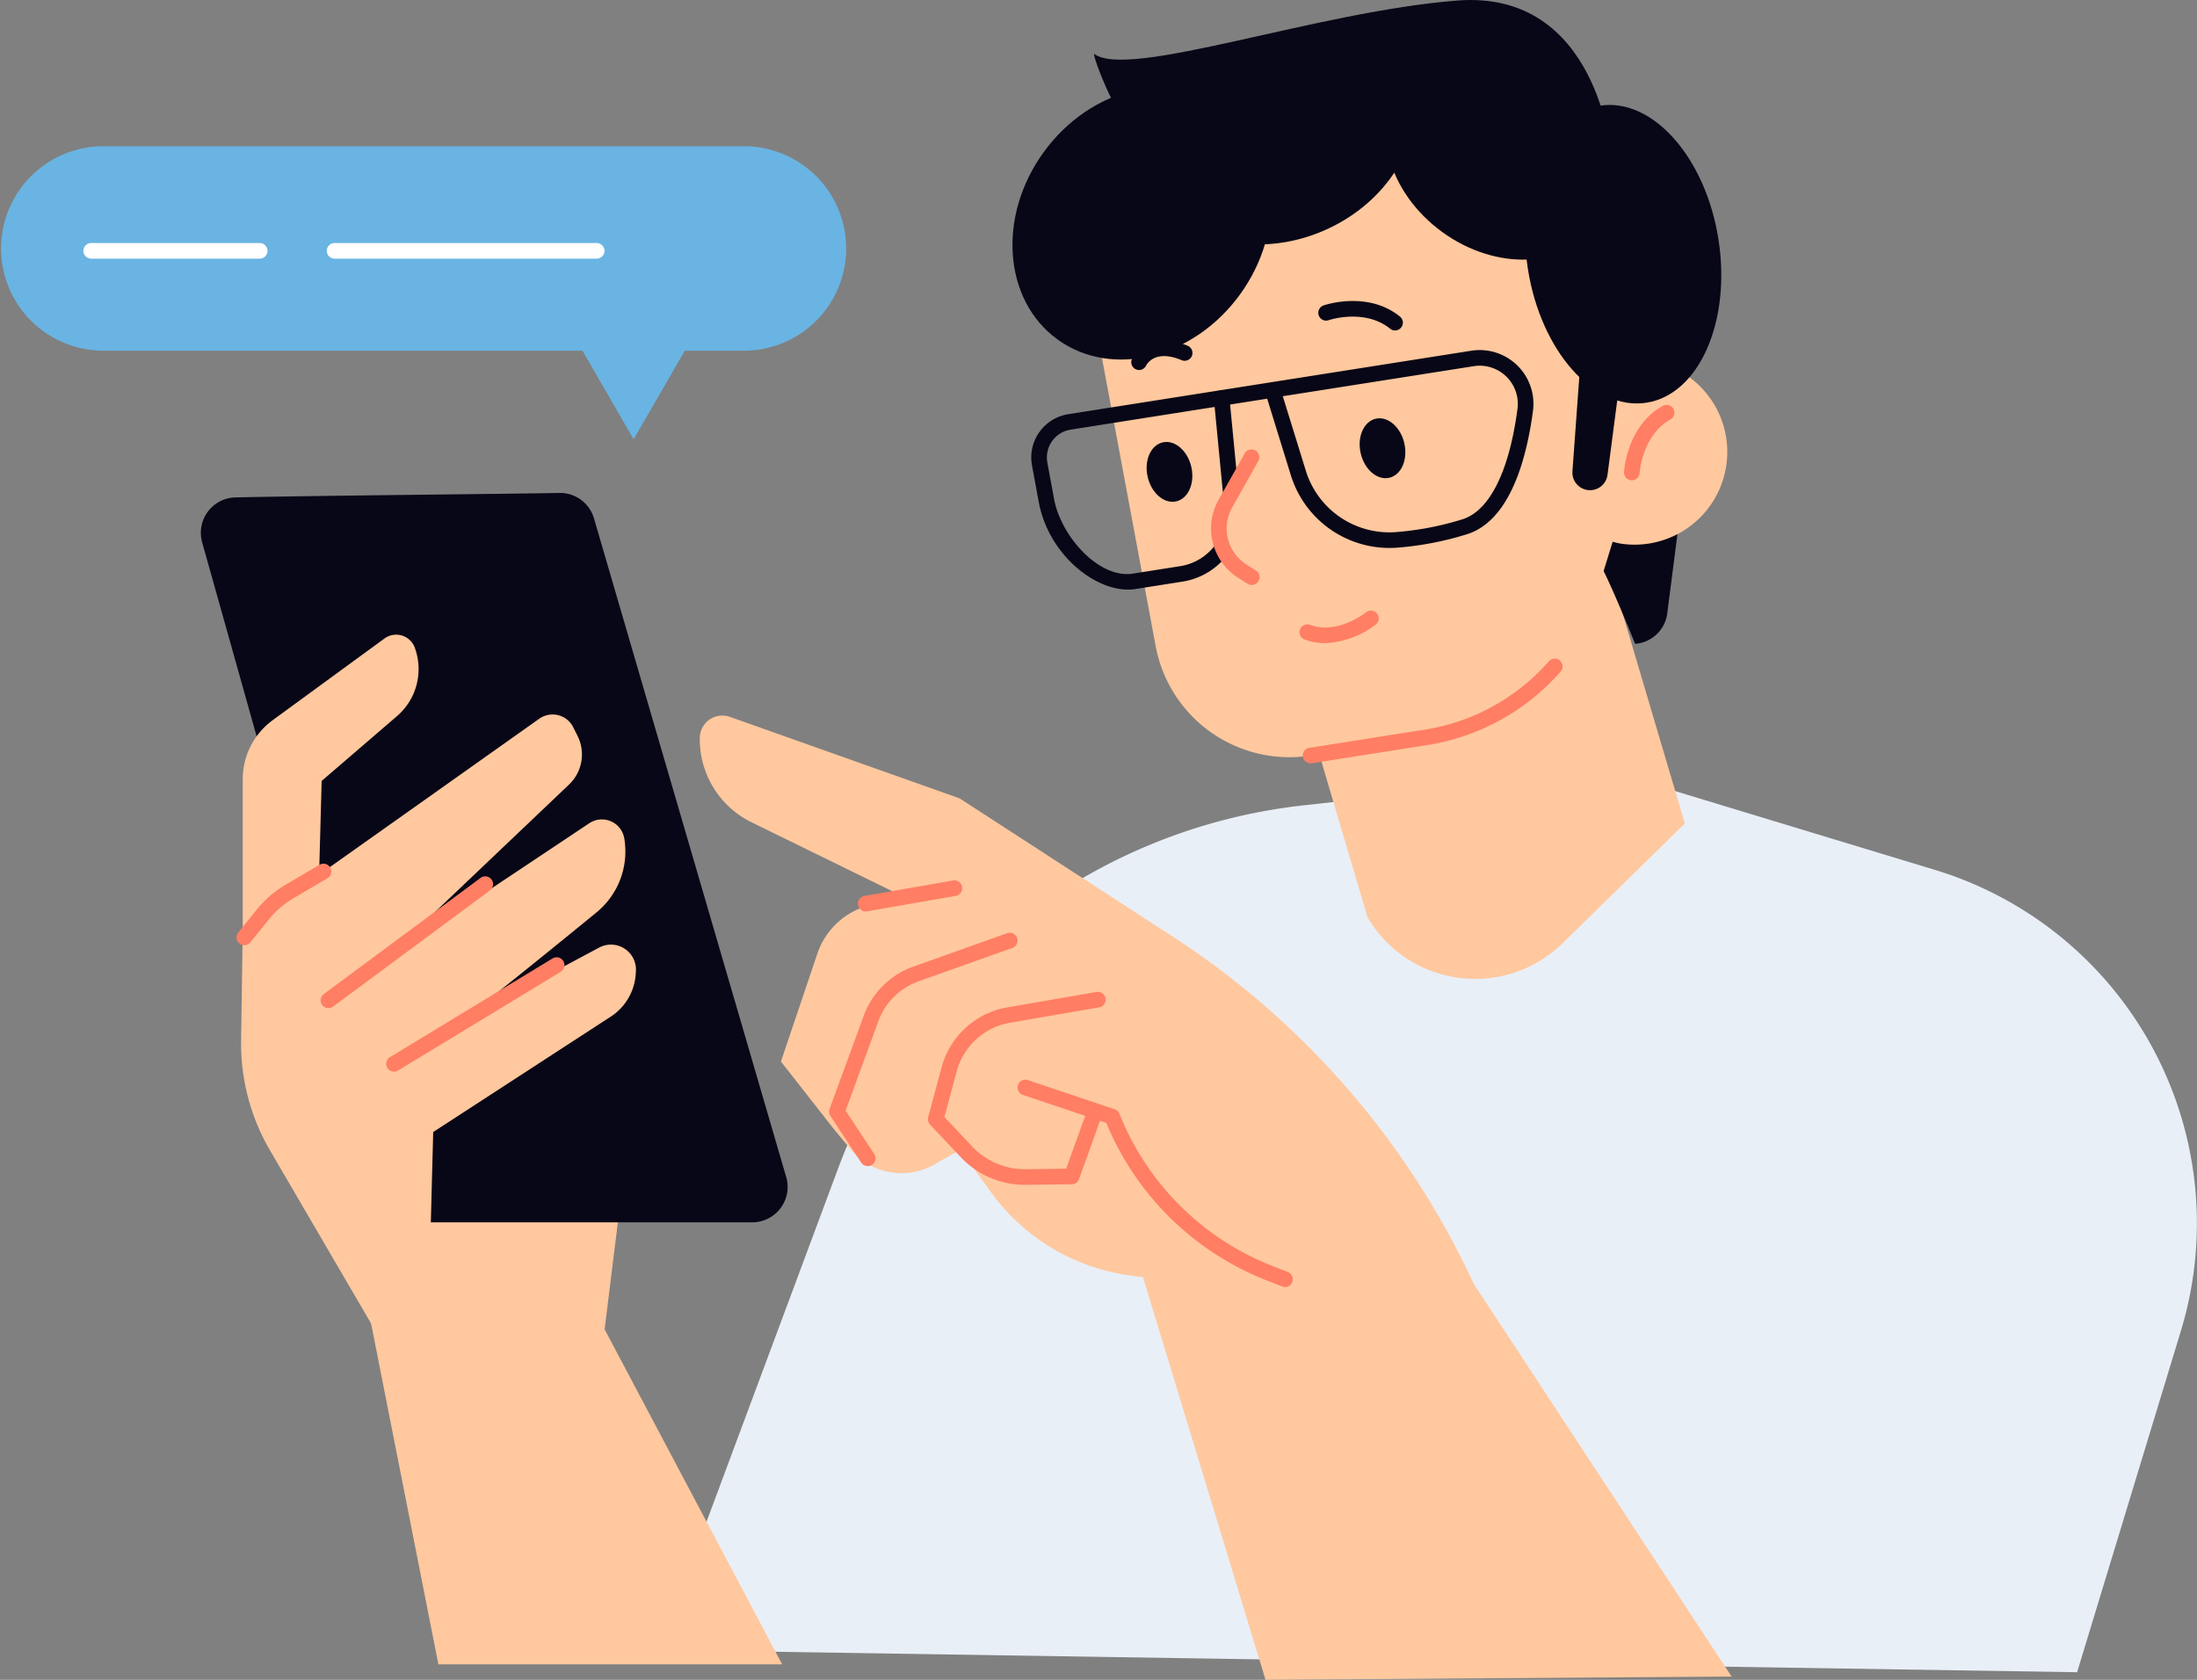
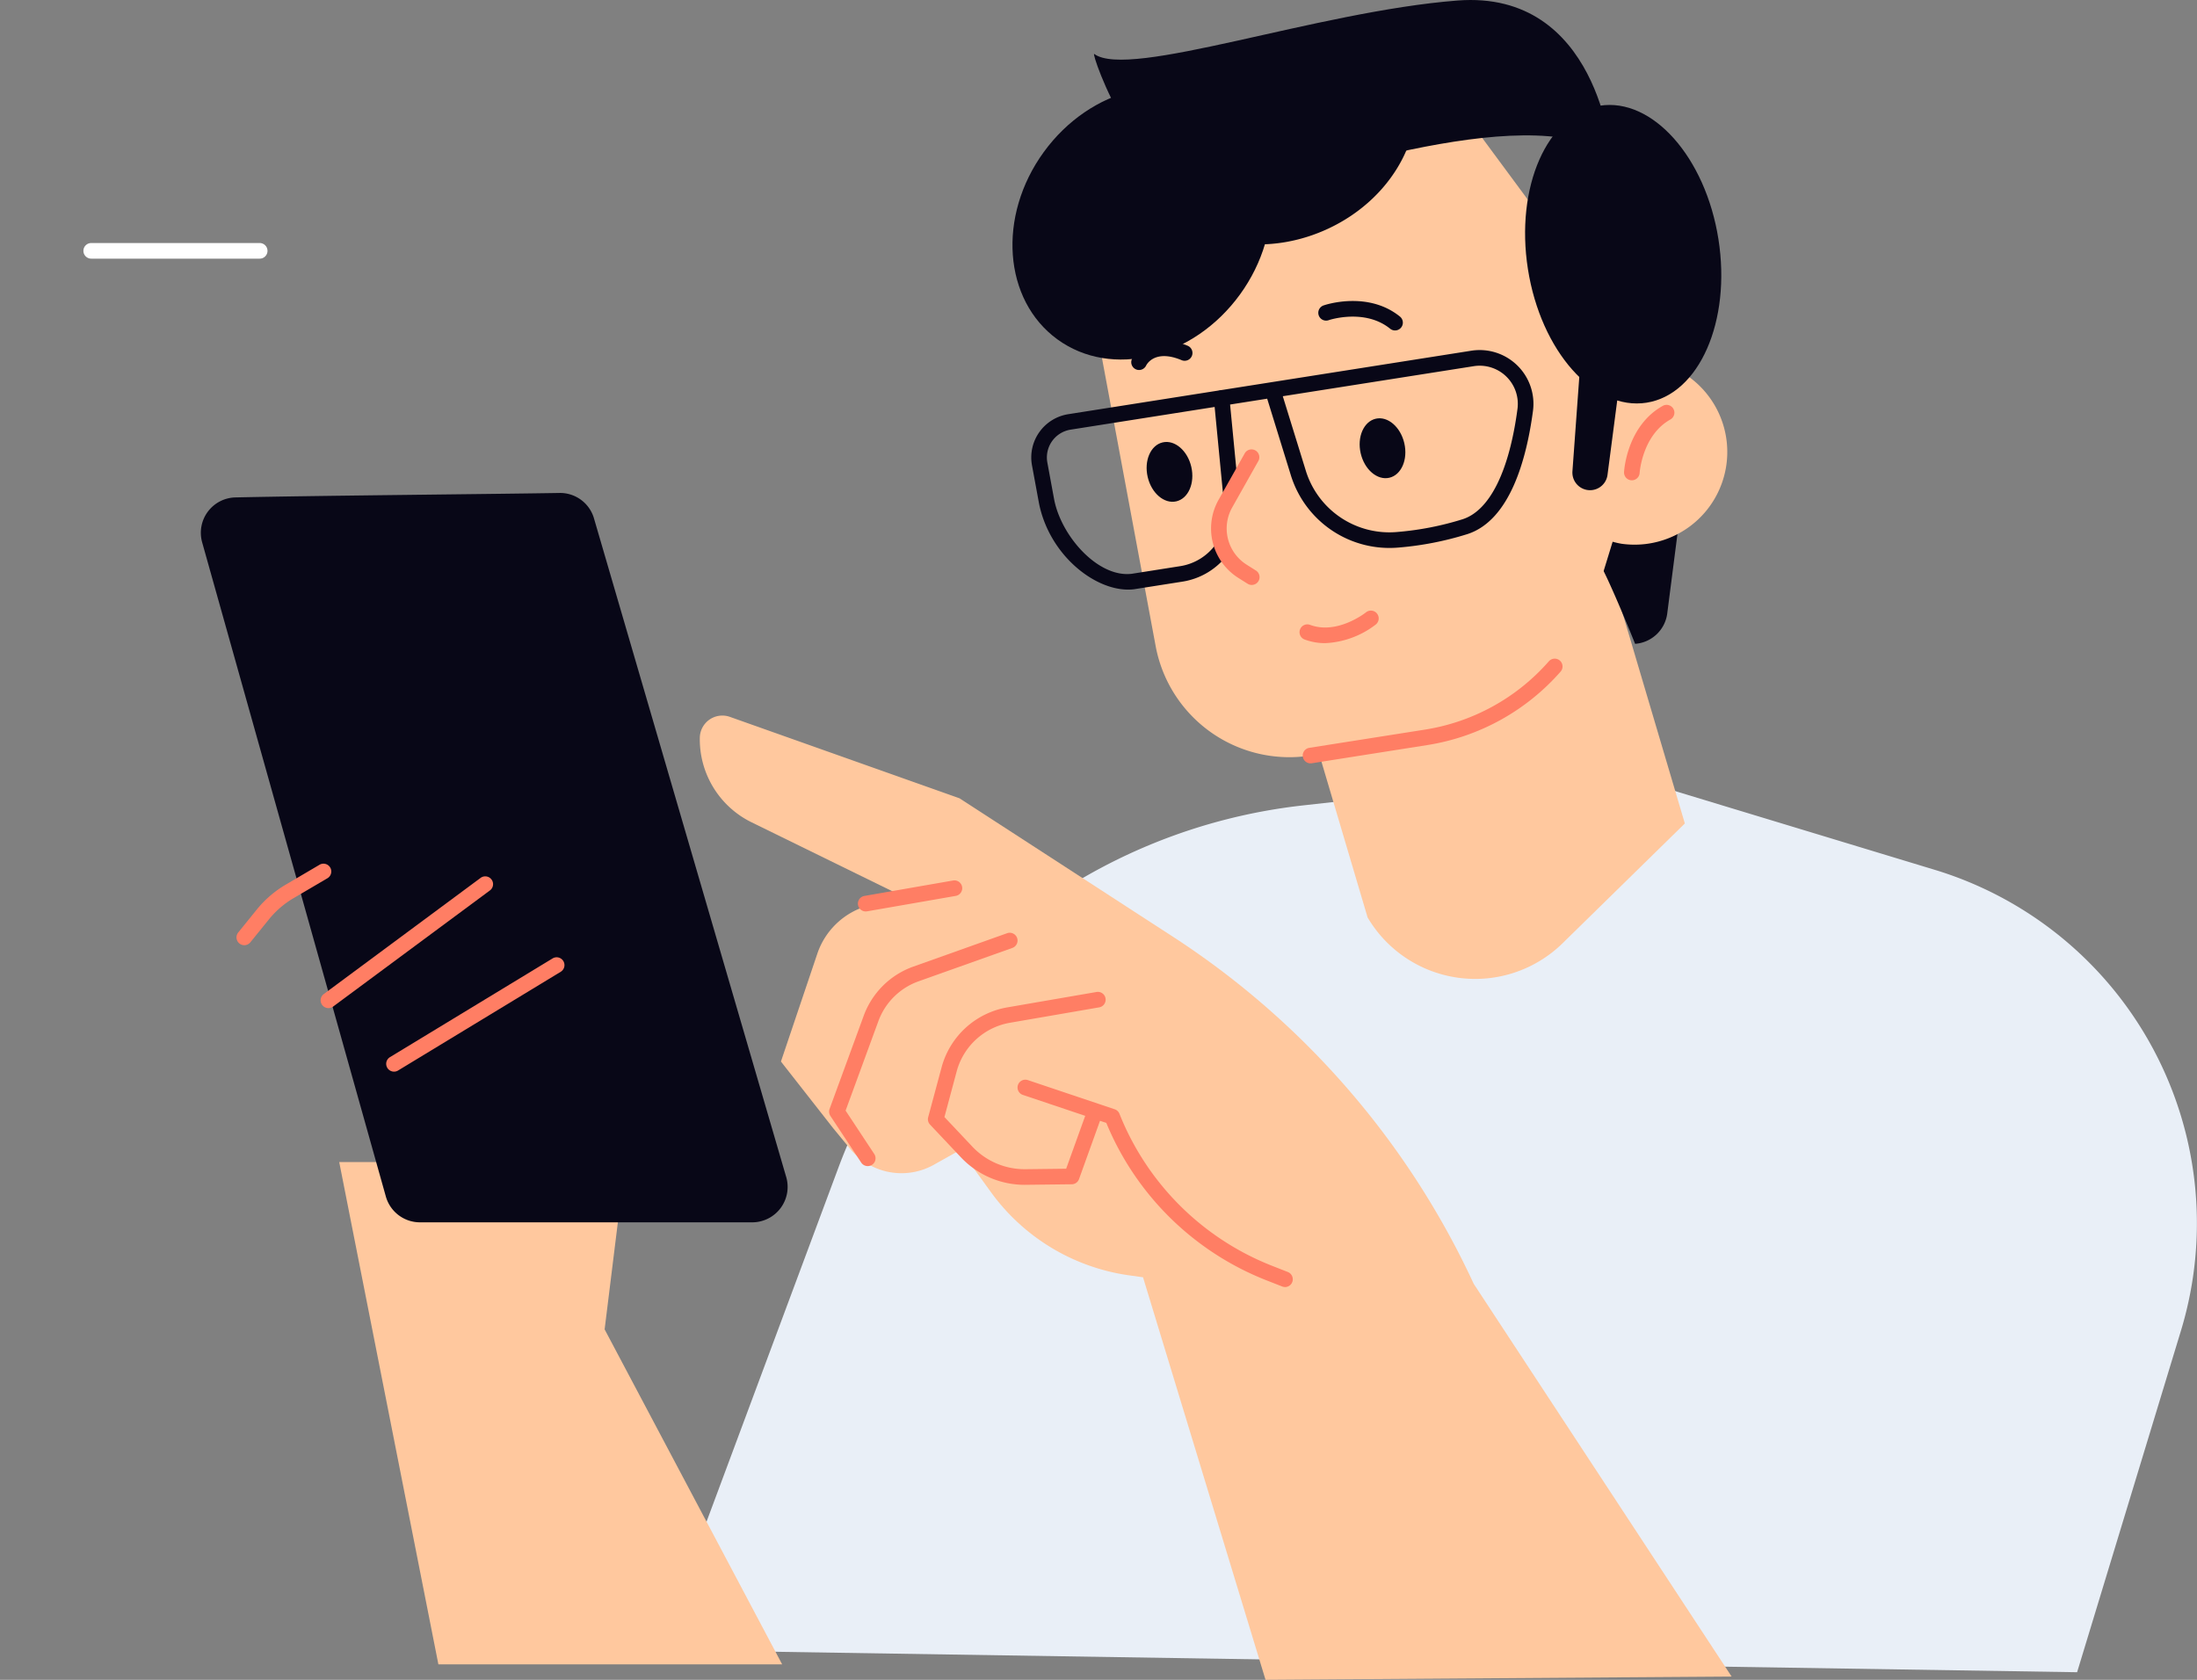
<svg xmlns="http://www.w3.org/2000/svg" width="196.93" height="150.596" viewBox="0 0 196.93 150.596">
  <rect x="0" y="0" width="196.93" height="150.596" fill="#808080" stroke="none" />
  <g transform="translate(-621.535 -4696.042)">
    <path d="M807.718,4845.957l9.307-30.614a33.118,33.118,0,0,0-22.074-41.324l-29.112-8.829-27.494,3.055a50.4,50.4,0,0,0-41.667,32.5l-16.094,43.215Z" fill="#e9eff7" />
    <path d="M744.12,4778.288h0a11.194,11.194,0,0,0,17.48,2.315l10.958-10.738-10.476-35.375-28.439,8.423Z" fill="#ffc89e" />
    <path d="M691.644,4845.251l-15.913-30.031,1.854-15H651.941l8.889,45.032Z" fill="#ffc89e" />
    <path d="M642.634,4740.636c7.147-.161,23.36-.3,29.052-.4a3.165,3.165,0,0,1,3.071,2.211l17.227,59.035a3.176,3.176,0,0,1-3.026,4.142h-29.78a3.178,3.178,0,0,1-3.058-2.318l-16.462-58.634A3.171,3.171,0,0,1,642.634,4740.636Z" fill="#080717" />
-     <path d="M657.741,4810.347l2.4-4.275.225-8.543,15.919-10.348a4.931,4.931,0,0,0,2.232-3.8l.016-.252a2.24,2.24,0,0,0-3.285-2.14c-4.049,2.161-10.451,5.6-13.165,7.17,2.708-2,9.069-7.171,12.92-10.32a7.054,7.054,0,0,0,2.5-6.566l-.007-.049a2.035,2.035,0,0,0-3.139-1.379L656.1,4782.016l16.439-15.637a3.726,3.726,0,0,0,.765-4.366l-.388-.775a2.067,2.067,0,0,0-3.043-.762l-19.735,13.985.229-8.408,6.752-5.81a5.561,5.561,0,0,0,1.6-6.122l0-.009a1.78,1.78,0,0,0-2.723-.827l-10.017,7.32a6.552,6.552,0,0,0-2.686,5.29v13.423l-.147,9.992a19.018,19.018,0,0,0,2.593,9.869l9.32,15.961Z" fill="#ffc89e" />
    <path d="M650.977,4786.42a.7.7,0,0,1-.418-1.263l14.055-10.412a.7.7,0,1,1,.834,1.126l-14.055,10.411A.7.7,0,0,1,650.977,4786.42Z" fill="#ff7e64" />
    <path d="M656.855,4792.114a.7.7,0,0,1-.364-1.3l14.576-8.85a.7.7,0,0,1,.726,1.2l-14.576,8.849A.693.693,0,0,1,656.855,4792.114Z" fill="#ff7e64" />
    <path d="M643.433,4780.779a.7.7,0,0,1-.544-1.14l1.659-2.051a9.577,9.577,0,0,1,2.594-2.235l3.034-1.785a.7.7,0,0,1,.71,1.208l-3.034,1.784a8.139,8.139,0,0,0-2.215,1.908l-1.659,2.051A.7.7,0,0,1,643.433,4780.779Z" fill="#ff7e64" />
    <path d="M773.148,4734.171l-2.168,16.864a3.135,3.135,0,0,1-2.881,2.726h0s-3.162-7.883-3.541-7.605C761.065,4748.72,773.148,4734.171,773.148,4734.171Z" fill="#080717" />
    <path d="M726.844,4715.352l24.844-10.606,17.421,23.578c.088.01.175.016.263.03a8.312,8.312,0,0,1-2.495,16.435,7.951,7.951,0,0,1-.792-.181l-1.272,4.143a19.29,19.29,0,0,1-15.437,13.392l-10.367,1.633a12.194,12.194,0,0,1-13.886-9.813l-4.893-26.258A11.2,11.2,0,0,1,726.844,4715.352Z" fill="#ffc89e" />
    <path d="M739.008,4764.476a.7.7,0,0,1-.108-1.392l10.367-1.633a18.622,18.622,0,0,0,11.1-6.122.7.7,0,0,1,1.054.922,20.035,20.035,0,0,1-11.933,6.584l-10.368,1.633A.745.745,0,0,1,739.008,4764.476Z" fill="#ff7e64" />
    <ellipse cx="12.867" cy="10.866" rx="12.867" ry="10.866" transform="matrix(0.588, -0.809, 0.809, 0.588, 707.53, 4720.08)" fill="#080717" />
    <path d="M736.026,4705.981a44.984,44.984,0,0,0,10.474-6.458,9.275,9.275,0,0,1,1.168,1.927c2.459,5.474-.8,12.273-7.285,15.185s-13.731.835-16.19-4.639a9.326,9.326,0,0,1-.693-2.376A44.325,44.325,0,0,0,736.026,4705.981Z" fill="#080717" />
    <path d="M747.412,4735.779c.337,1.459-.265,2.845-1.345,3.094s-2.228-.733-2.565-2.192.266-2.846,1.346-3.1S747.076,4734.319,747.412,4735.779Z" fill="#080717" />
    <path d="M746.58,4725.667a.694.694,0,0,1-.439-.156c-2.271-1.837-5.453-.783-5.485-.773a.7.7,0,1,1-.451-1.324c.16-.055,3.953-1.308,6.816,1.009a.7.7,0,0,1-.441,1.244Z" fill="#080717" />
    <path d="M728.318,4737.894c.337,1.46-.266,2.845-1.346,3.094s-2.228-.732-2.565-2.192.266-2.845,1.346-3.094S727.981,4736.435,728.318,4737.894Z" fill="#080717" />
    <path d="M723.635,4729.213a.7.7,0,0,1-.631-1c.447-.941,2.066-2.4,4.989-1.174a.7.7,0,1,1-.542,1.292c-2.433-1.021-3.153.421-3.183.483A.7.7,0,0,1,723.635,4729.213Z" fill="#080717" />
    <path d="M740.317,4753.7a5.258,5.258,0,0,1-1.84-.326.7.7,0,0,1,.488-1.313c2.445.912,4.985-1.1,5.011-1.122a.7.7,0,0,1,.88,1.089A8.01,8.01,0,0,1,740.317,4753.7Z" fill="#ff7e64" />
    <path d="M722.654,4748.9c-3.157,0-7.162-3.248-8.015-7.883l-.6-3.255a3.924,3.924,0,0,1,3.249-4.587l36.122-5.69a4.821,4.821,0,0,1,5.536,5.383c-.579,4.354-2.064,9.8-5.854,11.048a28.451,28.451,0,0,1-6.182,1.213,9.254,9.254,0,0,1-9.651-6.425l-2.139-6.92-17.615,2.775a2.524,2.524,0,0,0-2.09,2.95l.6,3.255c.613,3.327,3.939,7.086,6.966,6.719l4.356-.687a4.847,4.847,0,0,0,3.163-1.947.7.7,0,1,1,1.138.816,6.267,6.267,0,0,1-4.084,2.515l-4.381.69A4.434,4.434,0,0,1,722.654,4748.9Zm13.865-17.336,2.079,6.726a7.835,7.835,0,0,0,8.185,5.444,27.032,27.032,0,0,0,5.875-1.148c2.418-.793,4.159-4.31,4.9-9.9a3.419,3.419,0,0,0-3.931-3.815Z" fill="#080717" />
    <path d="M731.839,4740.706a.7.7,0,0,1-.7-.632l-.8-8.286a.7.7,0,0,1,1.393-.136l.8,8.286a.7.7,0,0,1-.628.764A.556.556,0,0,1,731.839,4740.706Z" fill="#080717" />
    <ellipse cx="8.643" cy="13.476" rx="8.643" ry="13.476" transform="translate(756.396 4706.864) rotate(-8.953)" fill="#080717" />
-     <path d="M750.8,4716.835c4.852,3.532,11.062,3.266,13.871-.594s1.153-9.851-3.7-13.382-11.063-3.265-13.872.594S745.948,4713.3,750.8,4716.835Z" fill="#080717" />
    <path d="M765.96,4709.9s-1.153-14.792-13.785-13.811-29.407,7.084-32.556,4.792c-.38-.276,4.281,13.29,11.228,12.532S757.918,4704.774,765.96,4709.9Z" fill="#080717" />
    <path d="M763.293,4727.144l-.811,11.149a1.581,1.581,0,0,0,1.135,1.632h0a1.58,1.58,0,0,0,2.009-1.313l1.667-12.772Z" fill="#080717" />
    <path d="M767.807,4739.1h-.041a.7.7,0,0,1-.658-.737c.009-.169.267-4.157,3.486-5.944a.7.7,0,0,1,.679,1.224c-2.535,1.407-2.766,4.766-2.768,4.8A.7.7,0,0,1,767.807,4739.1Z" fill="#ff7e64" />
    <path d="M733.737,4748.482a.687.687,0,0,1-.373-.108l-.827-.521a5.238,5.238,0,0,1-1.772-7.006l2.349-4.173a.7.7,0,0,1,1.22.686l-2.349,4.173a3.839,3.839,0,0,0,1.3,5.136l.827.522a.7.7,0,0,1-.374,1.291Z" fill="#ff7e64" />
    <path d="M734.972,4846.638l-10.981-36.088-1.227-.171a18.466,18.466,0,0,1-12.4-7.455l-2.748-3.793-2.371,1.33a5.935,5.935,0,0,1-7.483-1.4l-1.527-1.853-4.7-6,3.261-9.668a6.685,6.685,0,0,1,4.648-4.333l3.039-.793-13.61-6.667a8.288,8.288,0,0,1-4.61-7.566,2.021,2.021,0,0,1,2.7-1.871l20.581,7.3,19.095,12.387a74.268,74.268,0,0,1,26.995,31.141l23.117,35.208Z" fill="#ffc89e" />
    <path d="M699.315,4800.583a.7.7,0,0,1-.585-.315l-2.762-4.183a.7.7,0,0,1-.073-.627l3.056-8.344a7.366,7.366,0,0,1,4.458-4.419l8.4-2.991a.7.7,0,0,1,.469,1.32l-8.4,2.99a5.97,5.97,0,0,0-3.612,3.582l-2.935,8.012,2.568,3.889a.7.7,0,0,1-.584,1.086Z" fill="#ff7e64" />
-     <path d="M713.371,4802.261a7.848,7.848,0,0,1-5.695-2.456l-2.776-2.943a.7.7,0,0,1-.167-.663l1.206-4.484a7.409,7.409,0,0,1,5.877-5.36l7.985-1.378a.7.7,0,1,1,.238,1.379l-7.985,1.378a6.009,6.009,0,0,0-4.763,4.345l-1.1,4.107,2.507,2.658a6.447,6.447,0,0,0,4.677,2.017h.074l3.653-.043,1.784-4.956a.7.7,0,0,1,1.316.474l-1.948,5.413a.7.7,0,0,1-.65.463l-4.139.049Z" fill="#ff7e64" />
+     <path d="M713.371,4802.261a7.848,7.848,0,0,1-5.695-2.456l-2.776-2.943a.7.7,0,0,1-.167-.663l1.206-4.484a7.409,7.409,0,0,1,5.877-5.36l7.985-1.378a.7.7,0,1,1,.238,1.379l-7.985,1.378a6.009,6.009,0,0,0-4.763,4.345l-1.1,4.107,2.507,2.658a6.447,6.447,0,0,0,4.677,2.017h.074l3.653-.043,1.784-4.956a.7.7,0,0,1,1.316.474l-1.948,5.413a.7.7,0,0,1-.65.463Z" fill="#ff7e64" />
    <path d="M736.716,4811.423a.7.7,0,0,1-.256-.049l-1.43-.561a25.681,25.681,0,0,1-14.329-14.1l-7.475-2.511a.7.7,0,1,1,.446-1.327l7.78,2.614a.7.7,0,0,1,.428.406,24.279,24.279,0,0,0,13.661,13.62l1.431.562a.7.7,0,0,1-.256,1.351Z" fill="#ff7e64" />
    <path d="M699.137,4777.753a.7.7,0,0,1-.12-1.39l7.947-1.384a.7.7,0,0,1,.241,1.38l-7.947,1.383A.742.742,0,0,1,699.137,4777.753Z" fill="#ff7e64" />
-     <path d="M630.7,4727.48h43.044l1.292,2.238,3.294,5.706,3.295-5.706,1.292-2.238h5.207a9.164,9.164,0,1,0,0-18.327H630.7a9.164,9.164,0,0,0,0,18.327Z" fill="#69b4e3" />
-     <path d="M675.018,4719.23H651.524a.7.7,0,1,1,0-1.4h23.494a.7.7,0,1,1,0,1.4Z" fill="#fff" />
    <path d="M644.812,4719.23h-15.1a.7.7,0,1,1,0-1.4h15.1a.7.7,0,1,1,0,1.4Z" fill="#fff" />
  </g>
</svg>